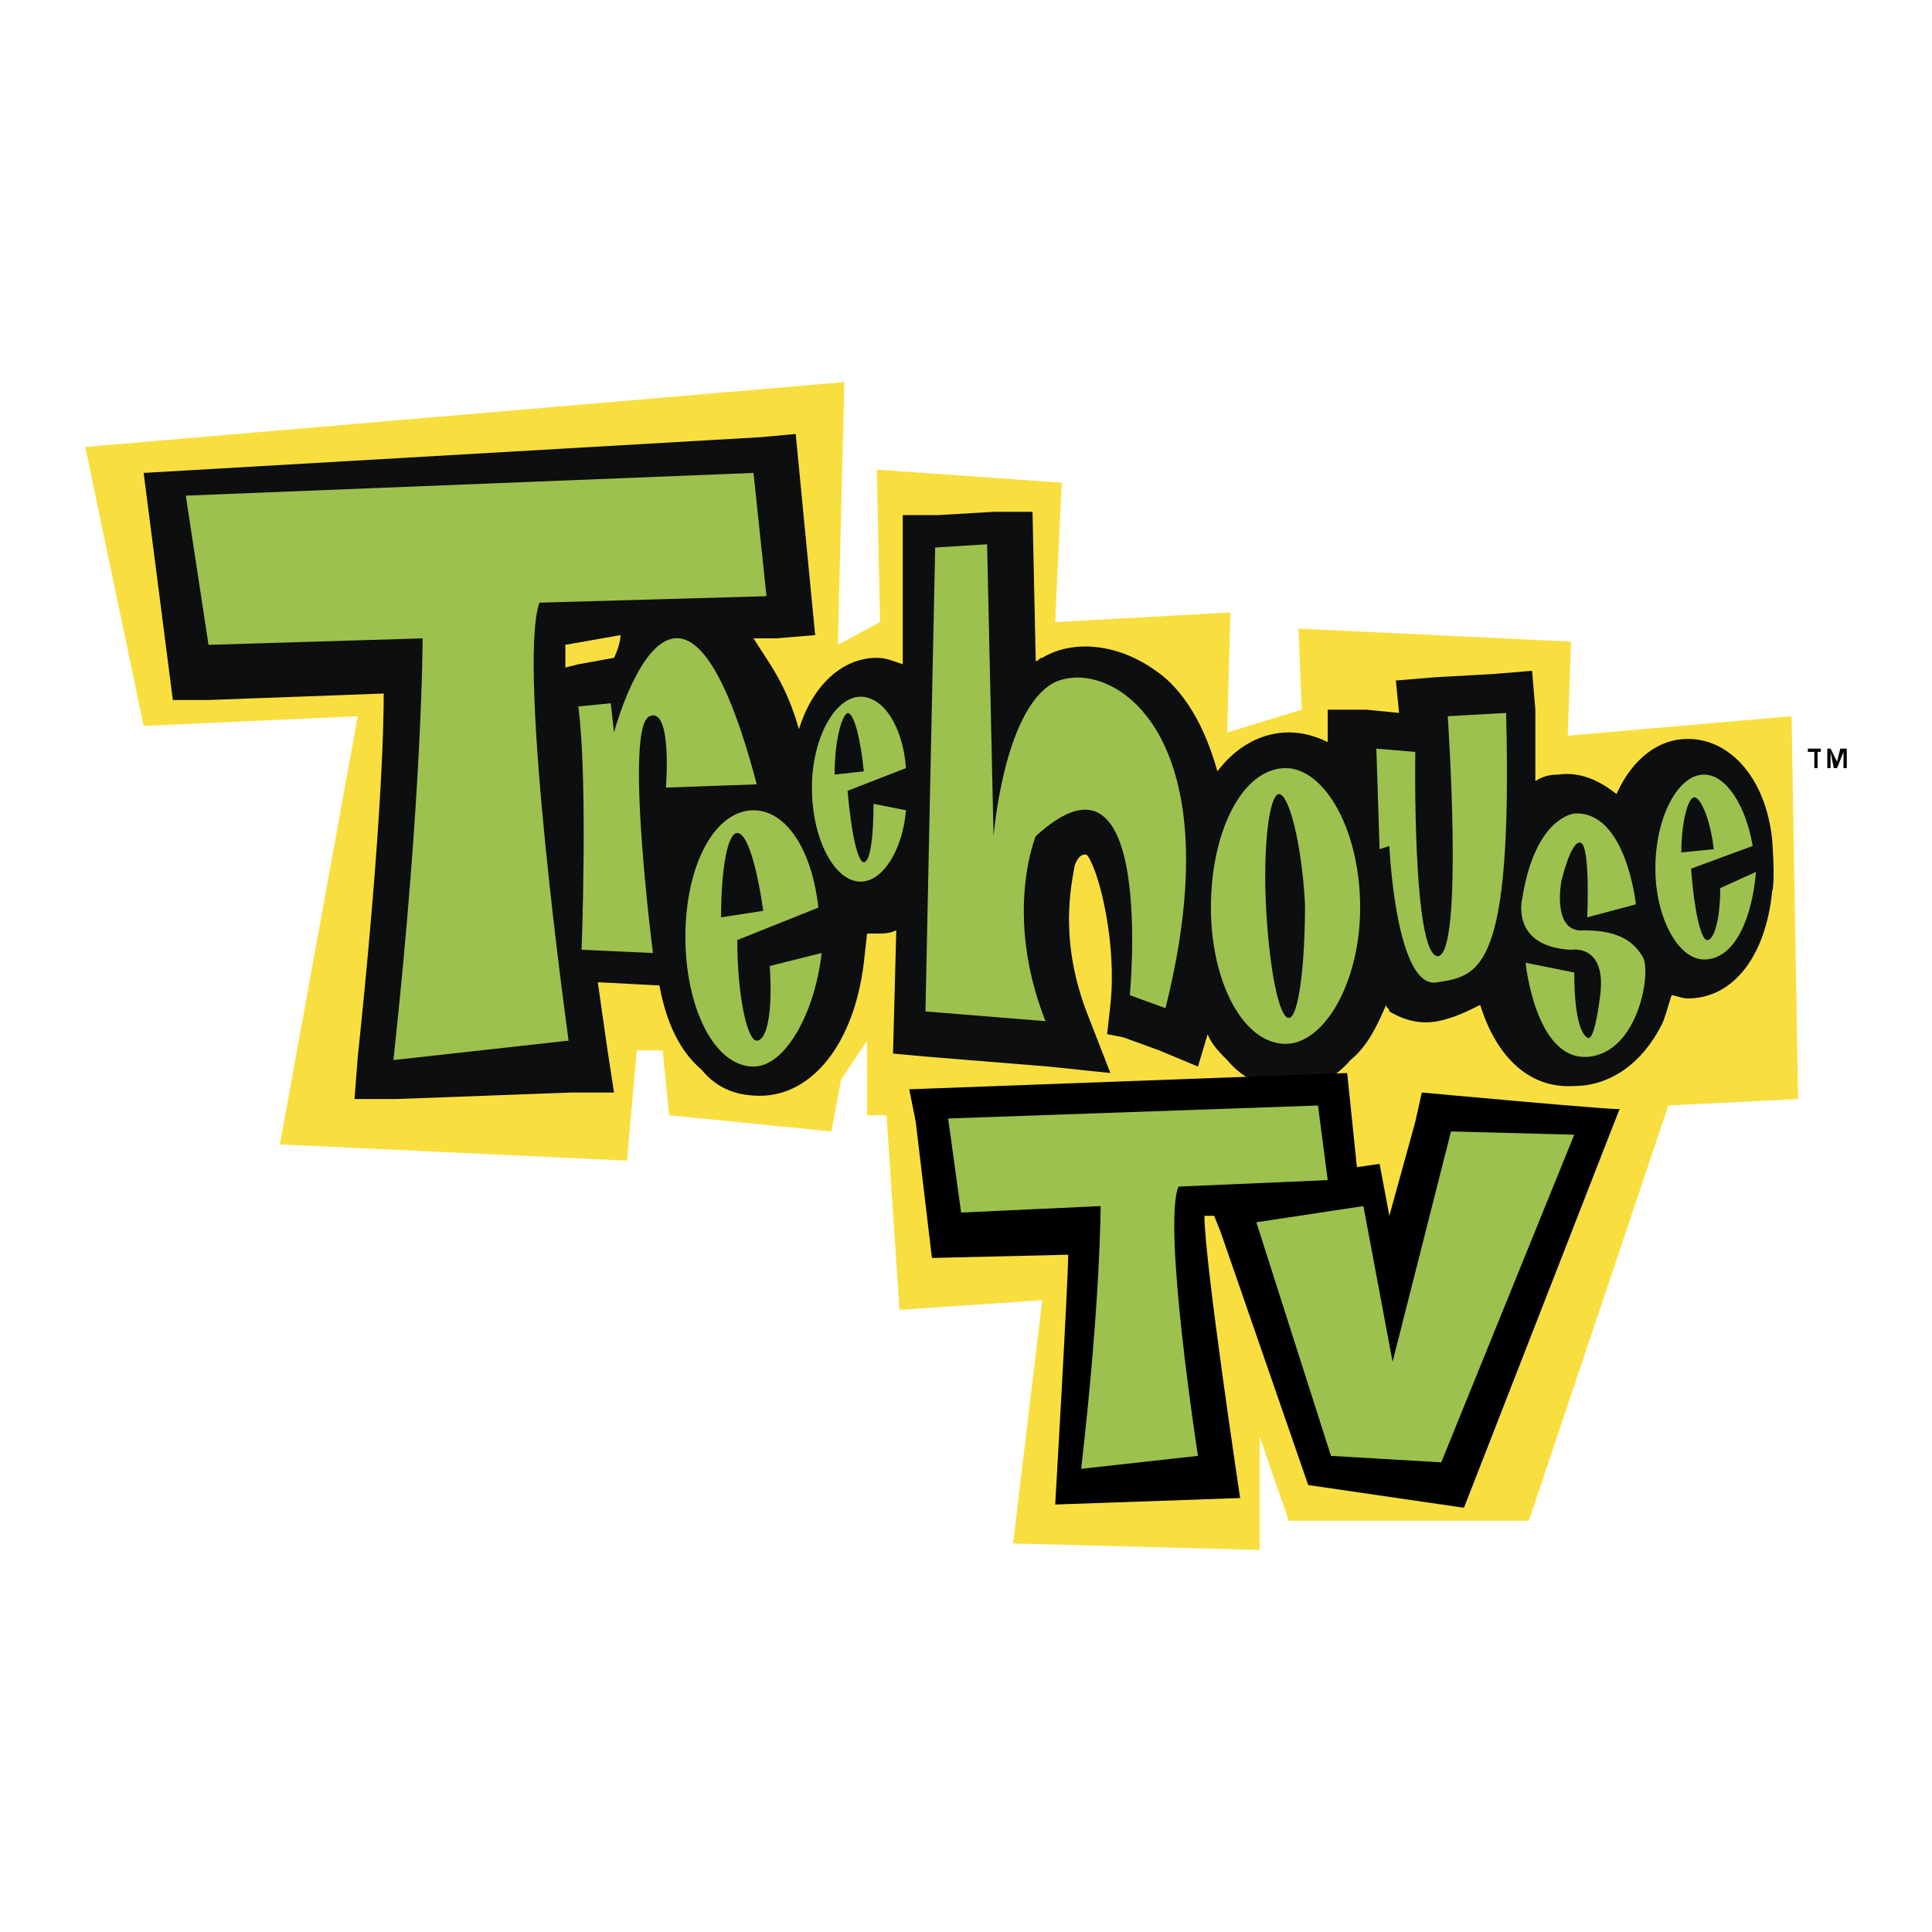
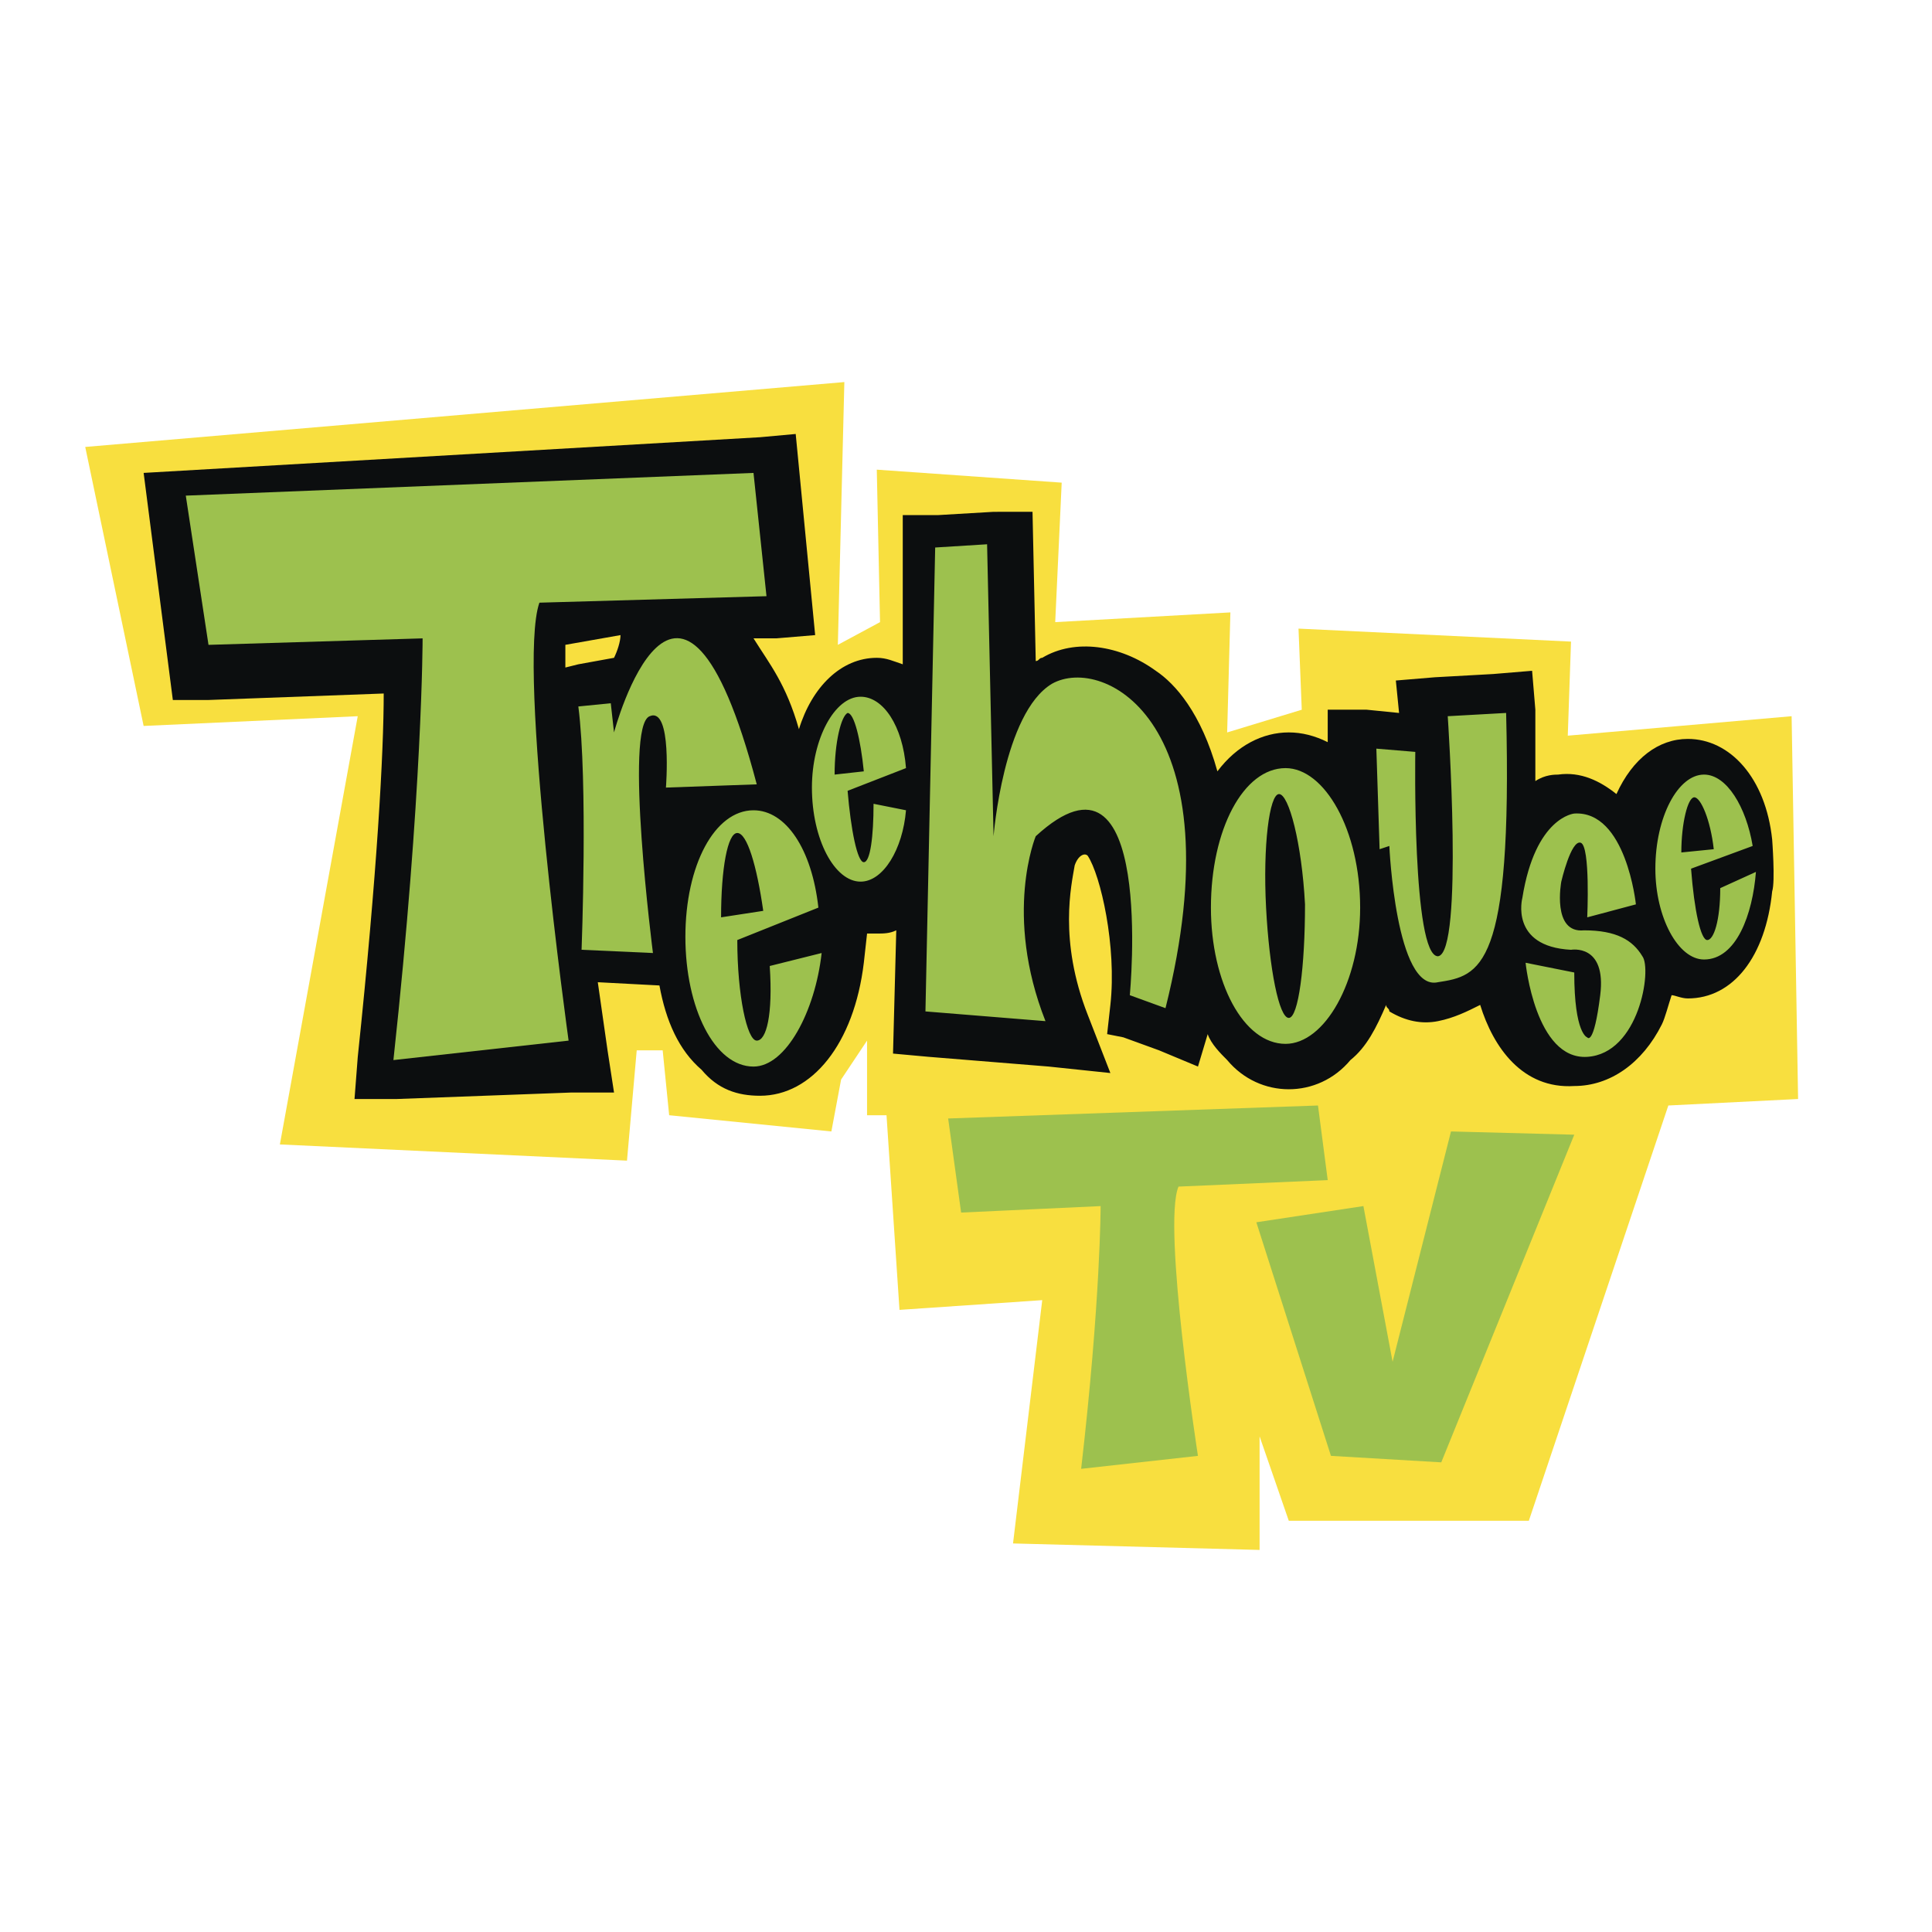
<svg xmlns="http://www.w3.org/2000/svg" width="2500" height="2500" viewBox="0 0 192.756 192.756">
  <g fill-rule="evenodd" clip-rule="evenodd">
    <path fill="#fff" fill-opacity="0" d="M0 0h192.756v192.756H0V0z" />
    <path fill="#f8df3f" d="M179.396 109.648l-.646-38.192-22.332 1.942.322-9.386-27.187-1.295.324 8.092-7.443 2.266.322-11.976-17.477.971.647-13.917-18.449-1.295.324 15.212-4.208 2.265.648-26.216-75.737 6.473 5.826 27.835 21.362-.971-7.769 42.724 34.632 1.617.971-11.004h2.59l.647 6.473 16.183 1.619.971-5.178 2.589-3.885v7.444h1.942l1.295 19.42 14.241-.971-2.914 24.275 24.6.647v-11.328l2.912 8.416h23.951l13.918-41.43 12.945-.647z" />
    <path d="M176.809 83.755c-.648-6.149-4.209-10.033-8.416-10.033-2.912 0-5.502 1.941-7.121 5.502-1.617-1.295-3.561-2.266-5.826-1.942-.322 0-1.293 0-2.264.647v-7.121l-.324-3.883-3.885.323-5.826.324-3.883.324.322 3.236-3.236-.324h-3.883v3.237c-1.295-.647-2.59-.971-3.885-.971-2.59 0-5.178 1.294-7.121 3.884-1.617-5.826-4.207-8.739-6.148-10.033-3.561-2.59-8.092-3.237-11.328-1.295-.324 0-.324.323-.648.323l-.322-14.888H99.13l-5.502.324h-3.56V66.278c-.972-.324-1.619-.647-2.59-.647-3.56 0-6.473 2.913-7.768 7.12-1.294-4.531-2.913-6.473-4.531-9.062h2.266l3.884-.324-1.942-20.067-3.56.324-61.496 3.56 2.913 22.656h3.561l17.478-.647c0 5.826-.647 17.801-2.589 36.251l-.324 4.207h4.208L57.053 109h4.208l-.647-4.207-.972-6.797 6.15.324c.647 3.561 1.942 6.473 4.208 8.416 1.618 1.941 3.561 2.588 5.826 2.588 5.178 0 9.386-5.178 10.357-13.27l.324-2.913h.971c.647 0 1.295 0 1.942-.324l-.324 12.299 3.561.324 11.975.971 6.15.646-2.266-5.826c-2.914-7.443-1.619-12.946-1.295-14.888.324-.971.971-1.294 1.295-.971 1.295 1.942 2.912 9.062 2.266 14.888l-.324 2.914 1.619.322 3.561 1.295 3.883 1.619.971-3.236c.324.971 1.295 1.941 1.943 2.588 1.617 1.943 3.883 2.914 6.148 2.914s4.531-.971 6.15-2.914c1.617-1.295 2.588-3.236 3.561-5.502 0 .324.322.324.322.648 1.619.971 3.238 1.293 4.855.971 1.619-.324 2.914-.971 4.207-1.619 1.295 4.207 4.209 8.416 9.387 8.092 3.561 0 6.797-2.266 8.738-6.15.324-.646.648-1.941.973-2.912.322 0 .971.324 1.617.324 4.531 0 7.768-4.208 8.416-10.682.322-.969 0-5.177 0-5.177zM56.406 64.335l5.502-.971c0 .647-.324 1.618-.647 2.266l-3.56.647-1.295.323v-2.265z" fill="#0c0e0f" />
    <path d="M158.359 91.523l4.855-1.294s-.973-9.386-6.15-9.062c0 0-3.883.324-5.178 8.415 0 0-1.295 4.855 4.854 5.179 0 0 3.561-.647 2.914 4.531-.648 5.178-1.295 4.207-1.295 4.207s-1.295-.322-1.295-6.473l-4.855-.971s.973 9.709 6.15 9.387c5.178-.324 6.473-8.74 5.502-10.034-.971-1.618-2.59-2.589-5.826-2.589-3.236.324-2.266-4.855-2.266-4.855s.971-4.208 1.941-3.884c.974.323.649 7.443.649 7.443zM144.441 71.456s1.619 23.627-.971 23.951c-2.59 0-2.266-20.391-2.266-20.391l-3.885-.324.324 10.033.971-.323s.648 14.564 4.855 13.593c4.207-.646 7.443-1.295 6.797-26.864l-5.825.325zM120.814 90.552c0-7.768 3.236-13.917 7.445-13.917 3.883 0 7.443 6.149 7.443 13.917 0 7.444-3.561 13.594-7.443 13.594-4.208 0-7.445-6.15-7.445-13.594zm7.768 11.005c.971 0 1.619-5.179 1.619-11.328-.324-6.15-1.619-11.004-2.59-11.004s-1.619 5.179-1.295 11.328c.325 6.148 1.295 11.004 2.266 11.004zM171.629 88.61c0 3.237-.646 5.179-1.295 5.179-.646 0-1.295-2.914-1.617-7.121l6.148-2.266c-.646-3.884-2.588-7.121-4.854-7.121-2.59 0-4.855 4.208-4.855 9.387 0 4.854 2.266 9.062 4.855 9.062 3.236 0 4.854-4.531 5.178-8.739l-3.56 1.619zm-2.59-9.063c.648 0 1.619 2.266 1.943 5.179l-3.236.324c0-2.913.647-5.503 1.293-5.503zM87.154 80.195c0 3.237-.324 5.826-.971 5.826s-1.294-3.237-1.618-7.121l5.826-2.266c-.323-4.208-2.266-7.121-4.531-7.121-2.589 0-4.855 4.208-4.855 9.062 0 5.179 2.266 9.386 4.855 9.386 2.266 0 4.208-3.237 4.531-7.121l-3.237-.645zm-2.59-9.063c.647 0 1.294 2.59 1.618 5.826l-2.913.323c.001-3.236.648-5.825 1.295-6.149zM76.796 96.378c.324 4.854-.323 7.444-1.294 7.444s-1.942-4.531-1.942-10.033l8.091-3.237c-.647-5.826-3.236-9.71-6.473-9.71-3.884 0-6.797 5.502-6.797 12.623s2.913 12.947 6.797 12.947c3.237 0 6.149-5.502 6.797-11.329l-5.179 1.295zm-3.236-13.27c.971 0 1.942 3.237 2.589 7.768l-4.207.647c0-4.855.647-8.415 1.618-8.415zM92.332 100.91l.971-46.285 5.179-.323.646 29.129s.971-12.299 5.826-15.212c5.18-2.913 18.449 3.884 11.328 32.366l-3.561-1.295s2.59-26.864-9.387-15.859c0 0-3.236 7.768.973 18.449l-11.975-.97z" fill="#9dc14e" />
    <path d="M61.261 73.075s6.473-24.274 14.241 5.179l-9.062.323s.647-8.091-1.619-7.121c-2.589.971.324 23.627.324 23.627l-7.121-.324s.647-16.831-.323-24.274l3.236-.324.324 2.914z" fill="#9dc14e" />
    <path d="M39.251 105.764l17.478-1.941s-5.179-37.221-2.913-43.694l22.656-.647-1.295-12.299-56.641 2.266 2.266 14.888 21.361-.647c.002-.002.002 15.21-2.912 42.074z" fill="#9dc14e" />
-     <path d="M181.662 75.017h-.322v1.618h-.324v-1.618h-.648v-.324h1.295v.324h-.001zm2.59 1.618h-.324v-1.618l-.646 1.618h-.324l-.322-1.618v1.618h-.324v-1.942h.324l.646 1.294.324-1.294h.646v1.942zM141.854 109l-.648 2.914-2.59 9.387-.971-5.18-2.266.324-.971-9.387-43.694 1.619.647 3.236 1.618 13.594 13.595-.324c0 2.59-1.295 24.922-1.295 24.922l18.449-.646s-3.561-23.627-3.561-28.158h.971l.646 1.617 8.738 25.246 15.537 2.266 15.535-39.811c1.297.324-19.74-1.619-19.74-1.619z" />
    <path fill="#9dc14e" d="M125.346 121.947l7.443 23.305 11.006.646 13.269-32.689-12.298-.324-5.827 22.98-2.912-15.535-10.681 1.617z" />
    <path d="M107.867 146.545l11.652-1.293s-3.561-22.98-1.941-26.865l14.889-.646-.971-7.445-36.898 1.295 1.294 9.387 13.918-.646c.001-.002.001 9.383-1.943 26.213z" fill="#9dc14e" />
  </g>
</svg>